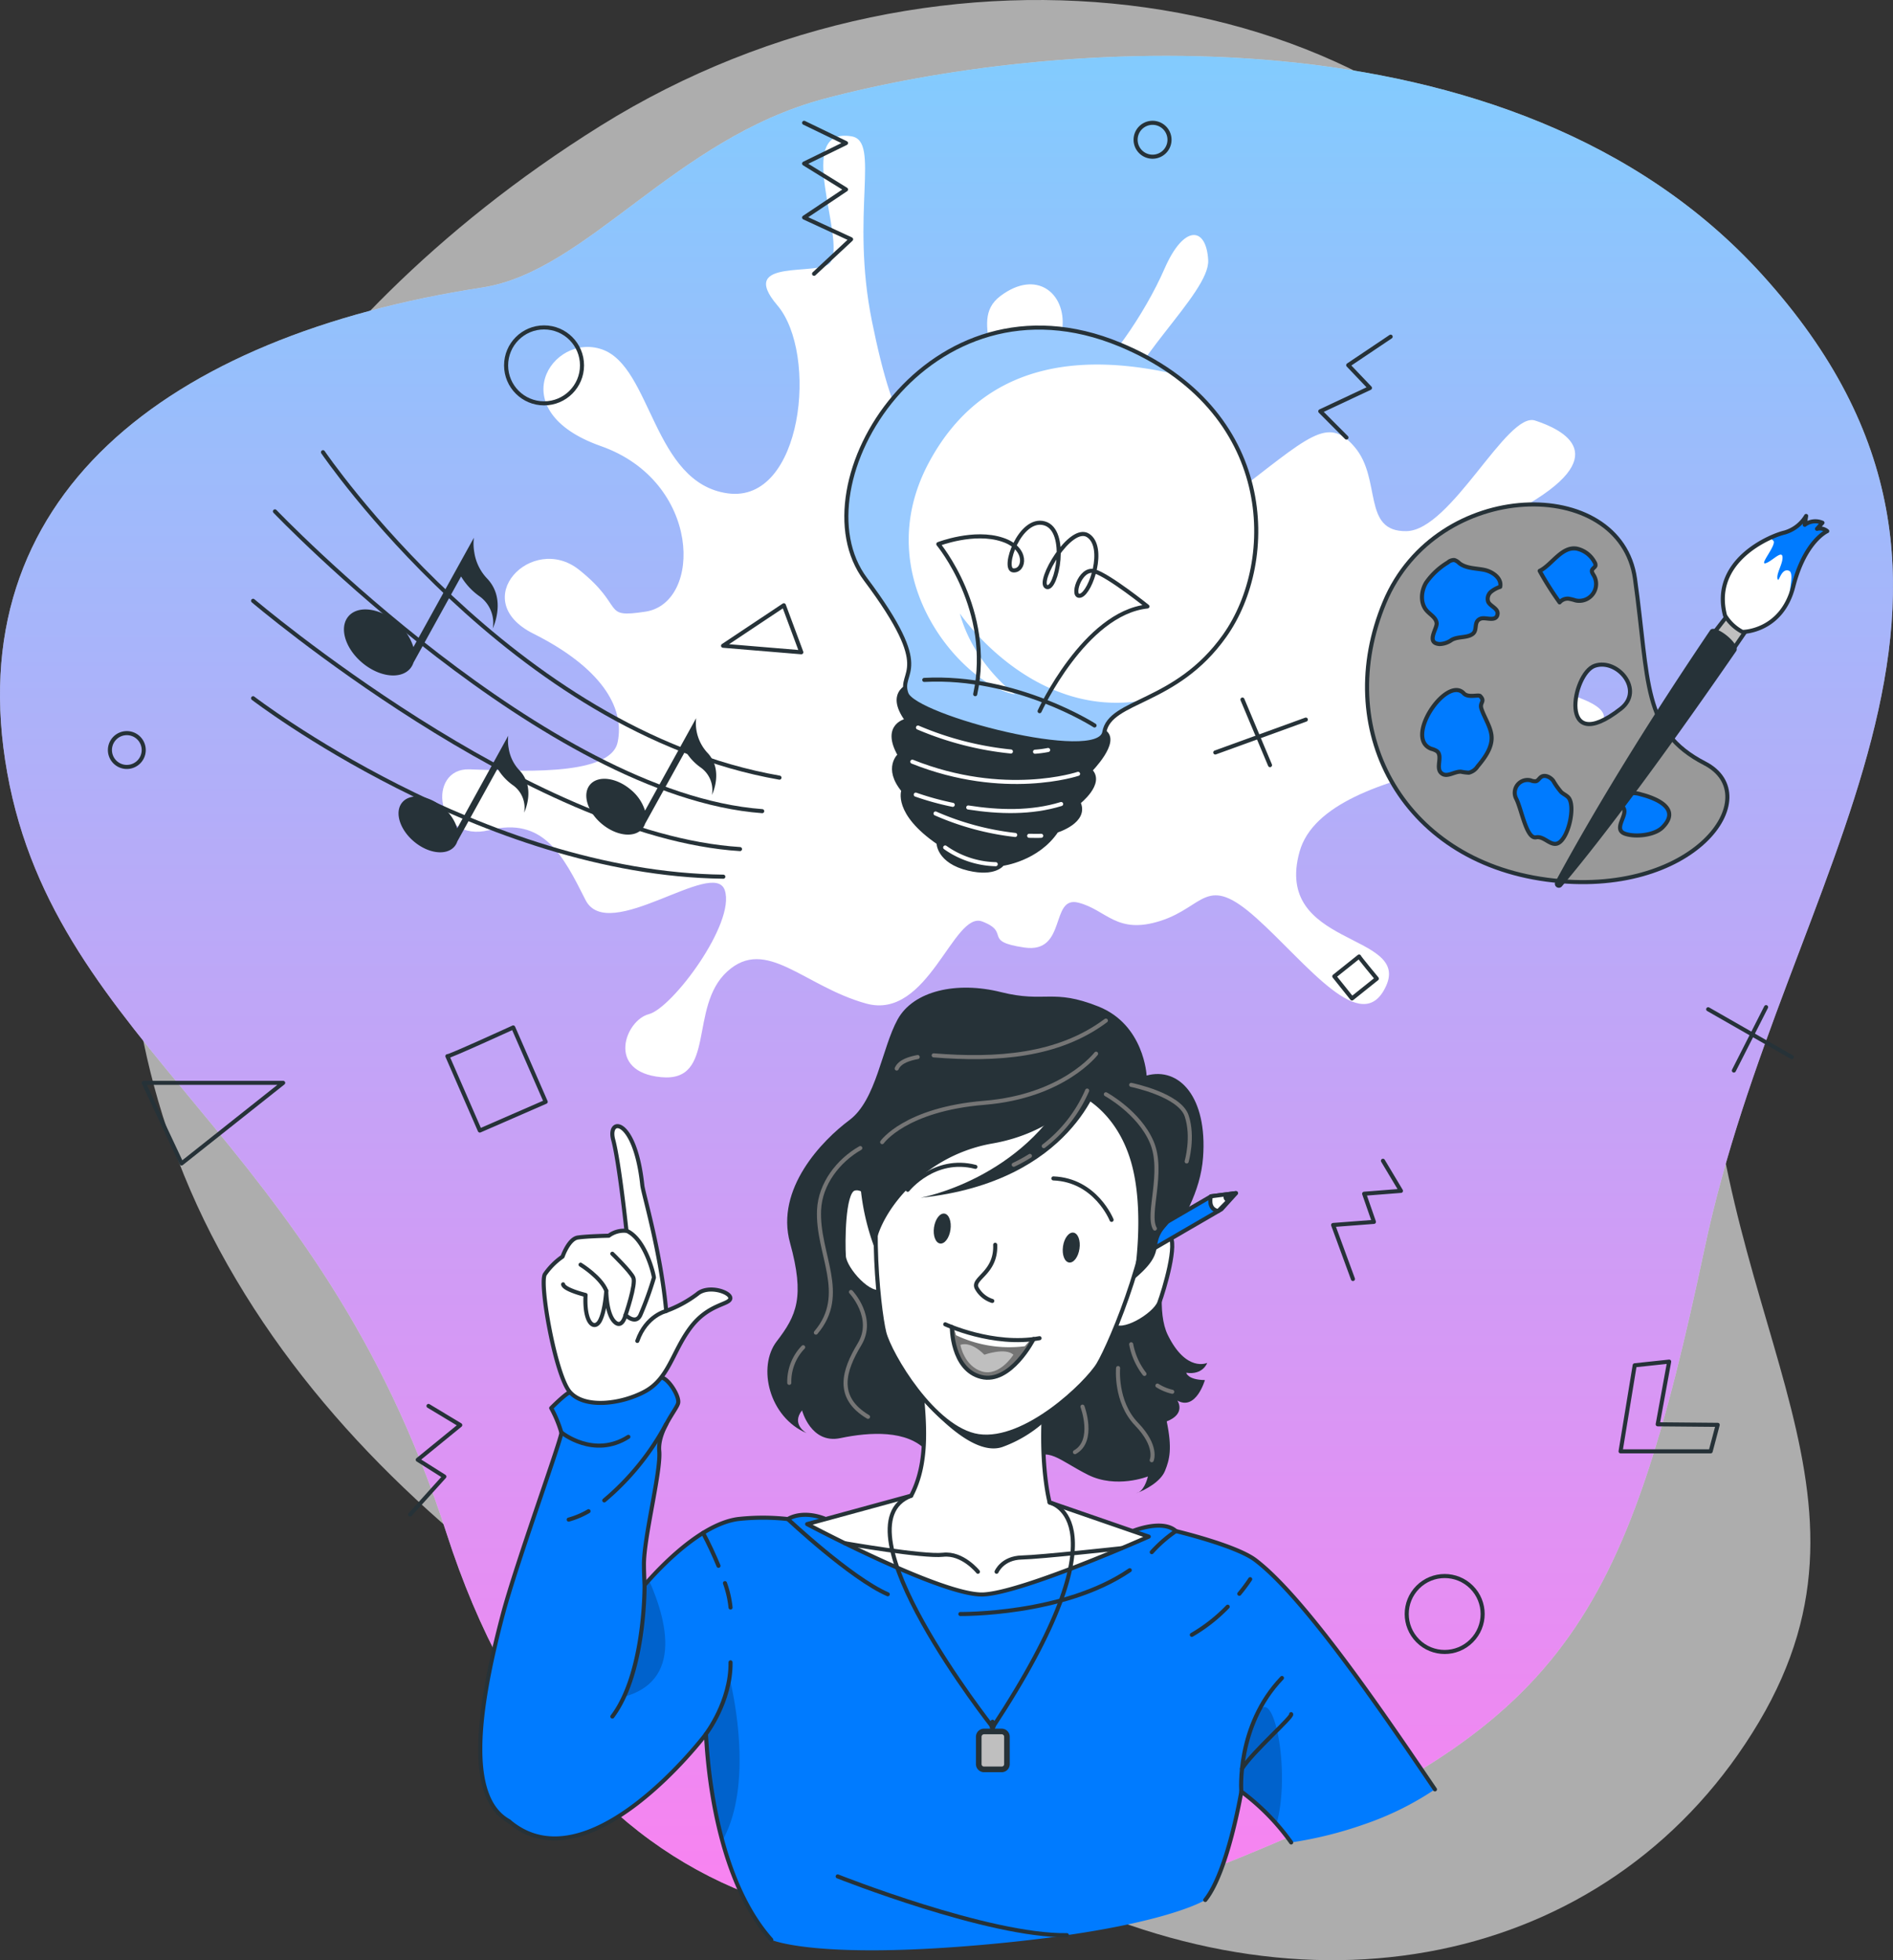
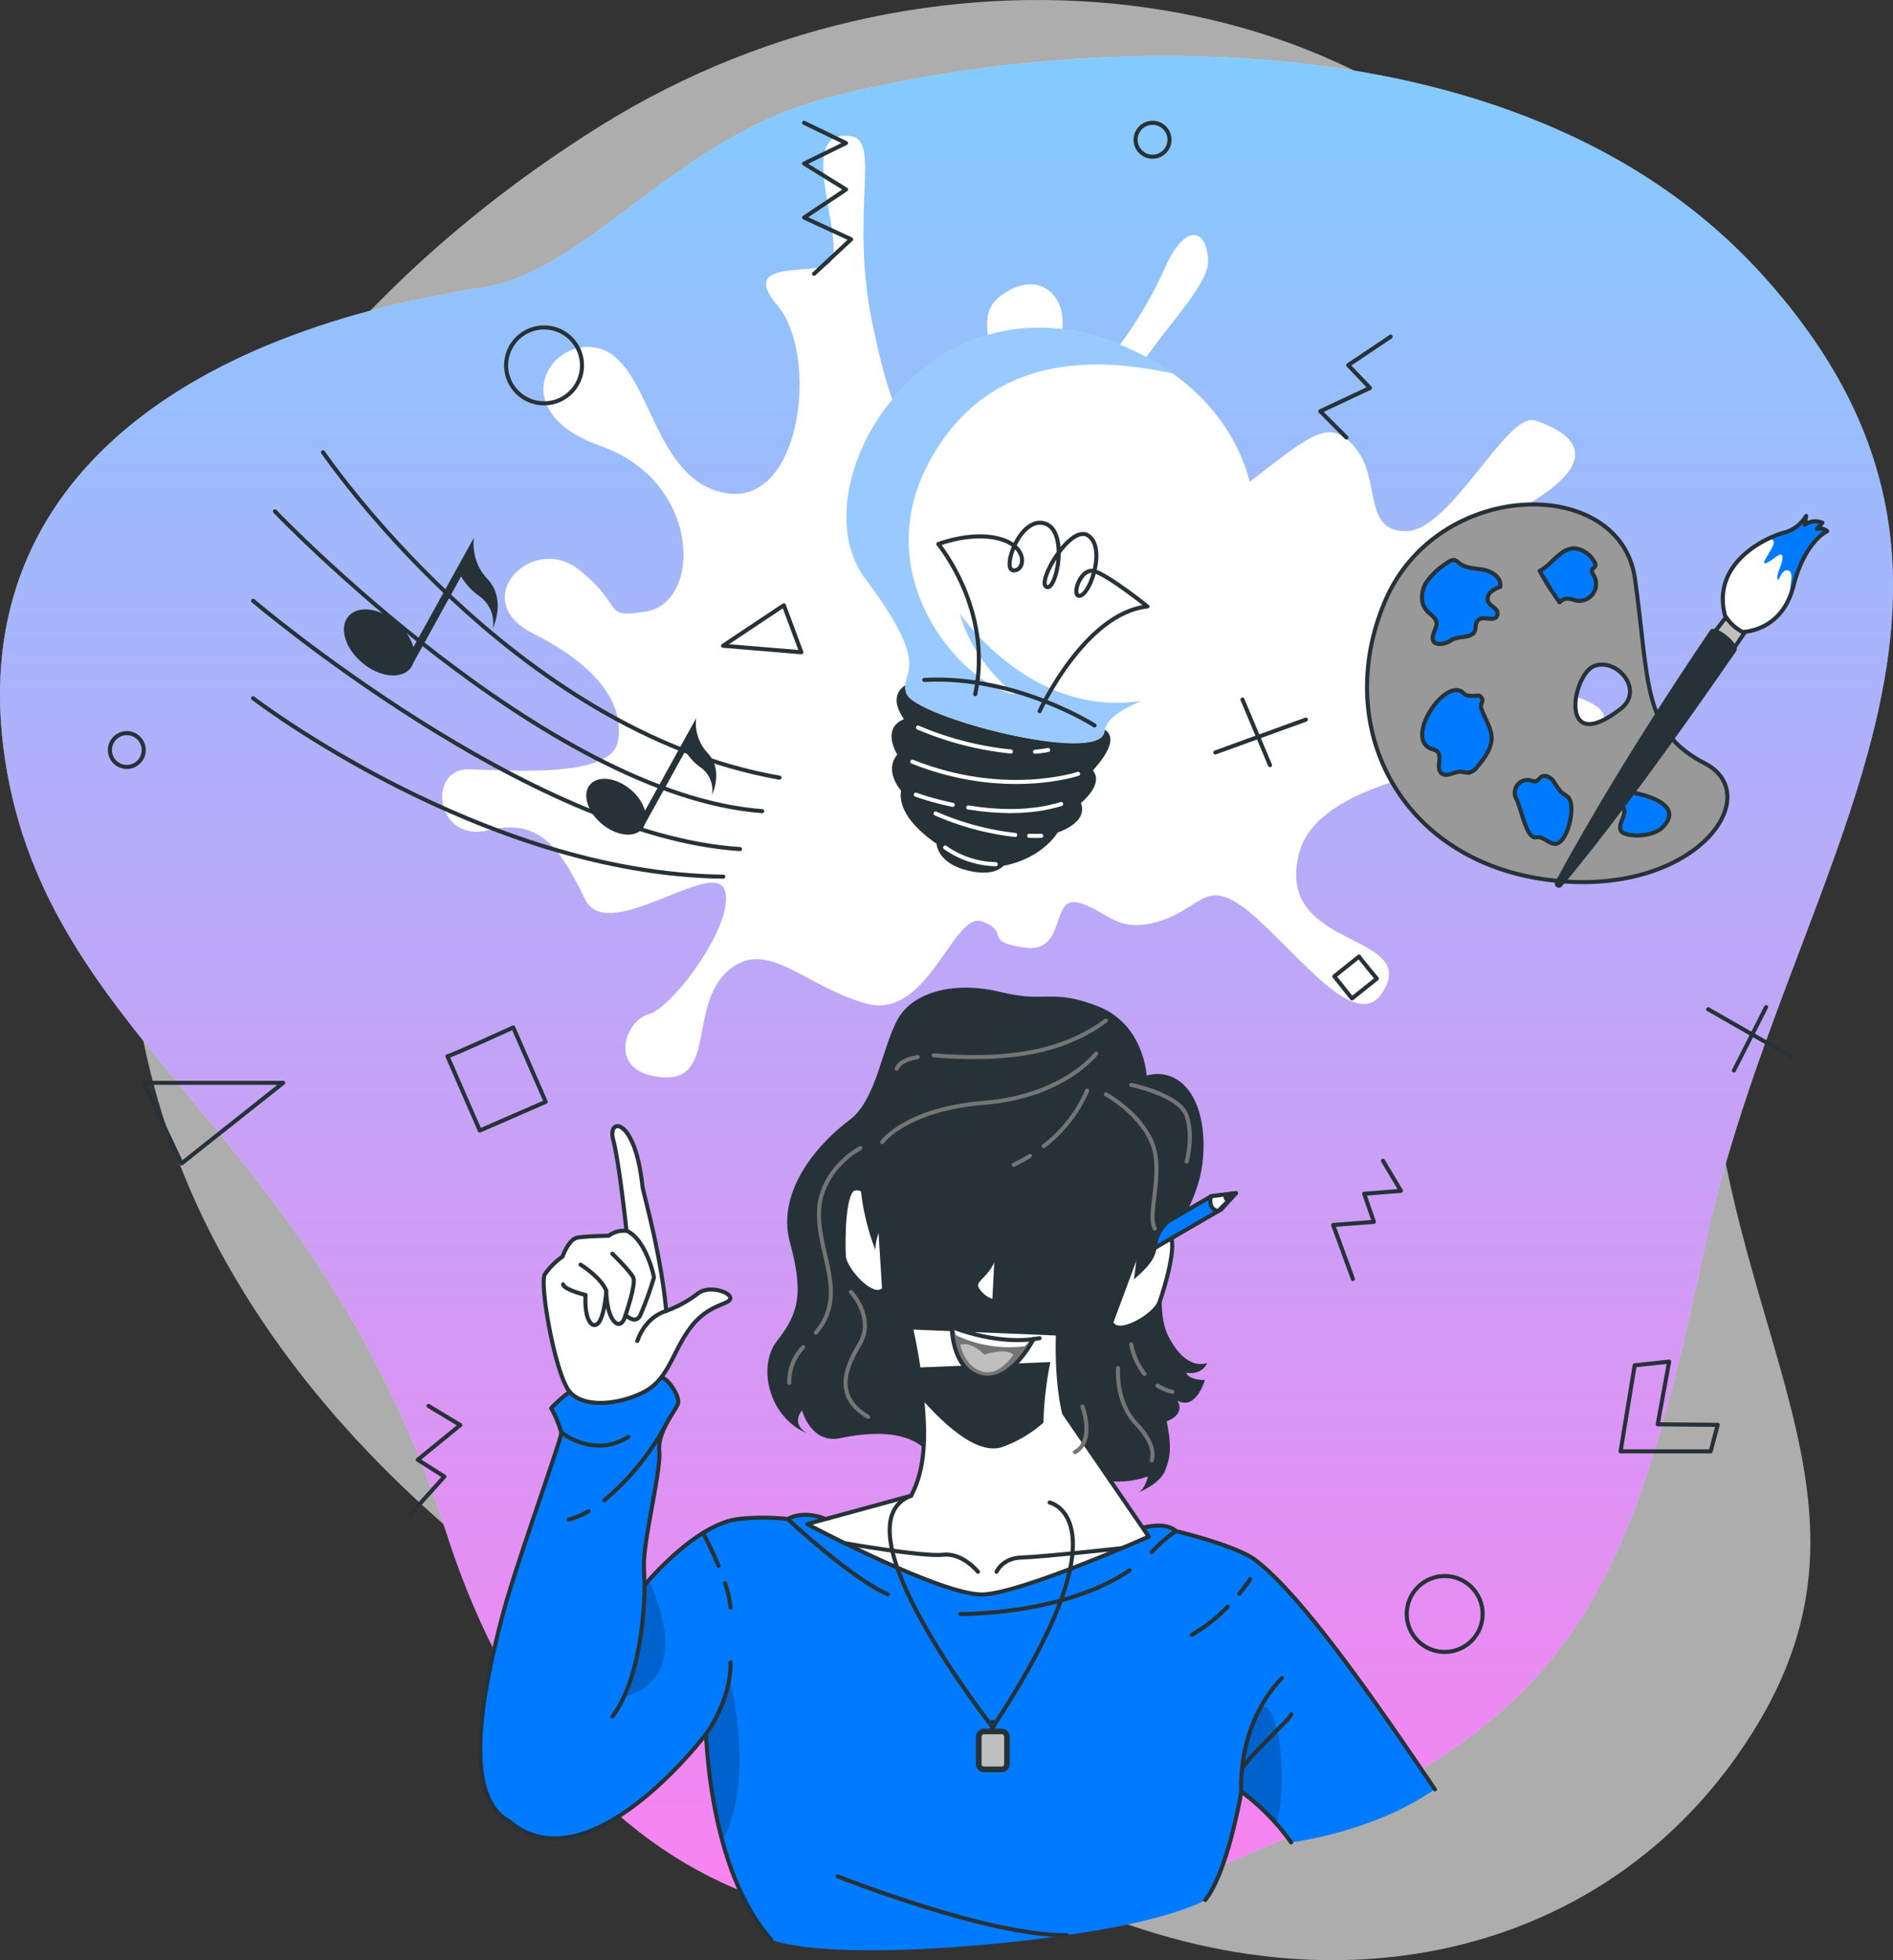
<svg xmlns="http://www.w3.org/2000/svg" width="465.234" height="481.656" viewBox="0 0 465.234 481.656">
  <rect x="0" y="0" width="465.234" height="481.656" fill="#333333" stroke="none" />
  <defs>
    <linearGradient id="linear-gradient" x1="0.5" x2="0.5" y2="1" gradientUnits="objectBoundingBox">
      <stop offset="0" stop-color="#009dff" />
      <stop offset="1" stop-color="#ff00e2" />
    </linearGradient>
    <clipPath id="clip-path">
      <path id="Tracciato_8749" data-name="Tracciato 8749" d="M419.614,170.195a10.939,10.939,0,0,0,4.295,4.023s9.633,0,12.482-11.188,8.34-13.58,8.34-13.58a2.794,2.794,0,0,0-2.512-.565l1.337-1.49a4.349,4.349,0,0,0-4.349.5l.337-2.175a9.155,9.155,0,0,1-5.23,4.056C430.856,150.548,416.069,156.669,419.614,170.195Z" transform="translate(-419.069 -145.72)" fill="#fff" stroke="#263238" stroke-linecap="round" stroke-linejoin="round" stroke-width="1" />
    </clipPath>
    <clipPath id="clip-path-2">
      <path id="Tracciato_8754" data-name="Tracciato 8754" d="M288.231,107.336c38.36,15.94,38.849,53.049,25.682,71.566-11.96,16.864-28.139,15.592-29.553,23.659s-46.536-3.686-48.635-9.459,7.263-4.991-10.068-28.128S241.129,87.765,288.231,107.336Z" transform="translate(-220.959 -103.147)" fill="#fff" stroke="#263238" stroke-linecap="round" stroke-linejoin="round" stroke-width="1" />
    </clipPath>
  </defs>
  <g id="Creative_thinking-bro" data-name="Creative thinking-bro" transform="translate(-29.654 -29.116)">
    <g id="freepik--background-simple--inject-3" transform="translate(29.654 29.116)">
      <path id="Tracciato_8717" data-name="Tracciato 8717" d="M68.77,179.134S38.456,257.419,81.056,336.248,211.4,456.72,281.629,492.329s143.153,18.267,177.8-40.056S446.56,352.318,446.5,269.151s12.45-105.185-32.619-175.446S258.328,7.886,174.781,60,68.77,179.134,68.77,179.134Z" transform="translate(-27.152 -29.116)" fill="#e2e2e2" opacity="0.7" />
      <path id="Tracciato_8719" data-name="Tracciato 8719" d="M462.838,95.627C401.232,27.486,285.805,38,232.158,52.3c-36.9,9.873-58.181,42.4-83.982,46.362C70.434,110.62,19.3,150.274,31.433,217.9s76.426,88.9,107.957,186.851,109.425,114.057,192.092,80.884,97.585-58.92,117.156-151.134S533.447,173.672,462.838,95.627Z" transform="translate(-29.654 -28.014)" fill="#fff" />
      <path id="Tracciato_8718" data-name="Tracciato 8718" d="M462.838,95.627C401.232,27.486,285.805,38,232.158,52.3c-36.9,9.873-58.181,42.4-83.982,46.362C70.434,110.62,19.3,150.274,31.433,217.9s76.426,88.9,107.957,186.851,109.425,114.057,192.092,80.884,97.585-58.92,117.156-151.134S533.447,173.672,462.838,95.627Z" transform="translate(-29.654 -28.014)" opacity="0.5" fill="url(#linear-gradient)" />
    </g>
    <g id="freepik--Elements--inject-3" transform="translate(56.647 59.293)">
      <path id="Tracciato_8720" data-name="Tracciato 8720" d="M179.6,176.728c13.993-2.175,13.7-31.988-10.993-40.676s-11.96-28.03.283-23.757,12.45,32.825,30.89,35.37,22.322-34.337,12.189-46.21,10.547-6.97,13.048-10.536c3.99-5.763-9.275-33.423,5.2-30.977,7.165,1.207-.348,19.006,5.012,45.46s11.786,39.621,23.92,25.551-1.229-25.106,7.665-31.792,16.07-.6,15.222,7.807-1.218,16.668,4.675,13.656,15.592-17.081,20.408-28.139,10.3-10.351,10.742-2.109-21.474,26.182-22.039,38.458,7.981,34.511,27.4,19.723,23.92-20.169,30.64-12.265,1.729,20.843,12.721,20.659,24.692-29.433,31.608-27.182,19.974,8.611-3.795,21.746-31.825,12.569-30.77,26.9,56.724,16.038,51.1,25.541-67.912,8.361-74.414,31.771,27.182,19.832,21.289,32.934-19.571-5.61-31.934-16.668-12.624-2.783-23.5.707-13.254-2.707-20.234-4.469-2.718,12.558-13.221,11.036-3.262-3.675-10.373-6.4-13.254,24.388-28.541,20.158-24.584-16.581-34.152-7.861-2.577,27.237-16.222,25.954-8.807-14-3.034-15.483,21.365-22.4,18.669-30.444-28.694,13.385-34.239,2.37-10.351-20.463-23.659-17.147-15.342-15.222-4.925-14.939,34.587,2.1,36.479-6.622S168.437,190.363,152,182.132s-.3-24.877,11.253-15.679S168.535,178.4,179.6,176.728Z" transform="translate(-47.921 -56.615)" fill="#fff" />
      <path id="Tracciato_8721" data-name="Tracciato 8721" d="M71.436,293.641l-9.3-19.81H96.411Z" transform="translate(-53.811 -37.931)" fill="none" stroke="#263238" stroke-linecap="round" stroke-linejoin="round" stroke-width="1" />
      <path id="Tracciato_8722" data-name="Tracciato 8722" d="M208.029,165.9l4.295,11.547-19.234-1.6Z" transform="translate(-42.38 -47.352)" fill="none" stroke="#263238" stroke-linecap="round" stroke-linejoin="round" stroke-width="1" />
      <path id="Tracciato_8723" data-name="Tracciato 8723" d="M211.41,56.87l10.3,4.98-10.3,5.034,10.3,6.372-10.3,6.893,11.547,5.339-9.1,8.481" transform="translate(-40.781 -56.87)" fill="none" stroke="#263238" stroke-linecap="round" stroke-linejoin="round" stroke-width="1" />
      <path id="Tracciato_8724" data-name="Tracciato 8724" d="M399.428,337.733,395.96,358.88H418.1l1.729-6.513-14.744-.13L407.9,336.83Z" transform="translate(-24.671 -32.432)" fill="none" stroke="#263238" stroke-linecap="round" stroke-linejoin="round" stroke-width="1" />
      <circle id="Ellisse_525" data-name="Ellisse 525" cx="9.329" cy="9.329" r="9.329" transform="translate(314.867 366.414) rotate(-45)" fill="none" stroke="#263238" stroke-linecap="round" stroke-linejoin="round" stroke-width="1" />
      <circle id="Ellisse_526" data-name="Ellisse 526" cx="9.329" cy="9.329" r="9.329" transform="translate(97.389 50.276)" fill="none" stroke="#263238" stroke-linecap="round" stroke-linejoin="round" stroke-width="1" />
      <line id="Linea_142" data-name="Linea 142" x2="20.55" y2="11.754" transform="translate(392.817 217.817)" fill="none" stroke="#263238" stroke-linecap="round" stroke-linejoin="round" stroke-width="1" />
      <line id="Linea_143" data-name="Linea 143" x1="7.915" y2="15.581" transform="translate(399.134 217.295)" fill="none" stroke="#263238" stroke-linecap="round" stroke-linejoin="round" stroke-width="1" />
      <line id="Linea_144" data-name="Linea 144" x1="22.257" y2="8.079" transform="translate(271.682 146.643)" fill="none" stroke="#263238" stroke-linecap="round" stroke-linejoin="round" stroke-width="1" />
      <line id="Linea_145" data-name="Linea 145" x1="6.774" y1="16.114" transform="translate(278.358 141.718)" fill="none" stroke="#263238" stroke-linecap="round" stroke-linejoin="round" stroke-width="1" />
      <path id="Tracciato_8725" data-name="Tracciato 8725" d="M130.78,268.367c-.152.413,16.179-7.057,16.179-7.057l7.981,18.277-16.19,7.057Z" transform="translate(-47.82 -39.024)" fill="none" stroke="#263238" stroke-linecap="round" stroke-linejoin="round" stroke-width="1" />
      <path id="Tracciato_8726" data-name="Tracciato 8726" d="M337.35,245.28c-.174,0,4.349,5.436,4.349,5.436l-6.1,4.871-4.349-5.436Z" transform="translate(-30.32 -40.423)" fill="none" stroke="#263238" stroke-linecap="round" stroke-linejoin="round" stroke-width="1" />
      <path id="Tracciato_8727" data-name="Tracciato 8727" d="M62.809,198.964a4.153,4.153,0,1,1-1.216-2.948,4.164,4.164,0,0,1,1.216,2.948Z" transform="translate(-54.48 -44.83)" fill="none" stroke="#263238" stroke-linecap="round" stroke-linejoin="round" stroke-width="1" />
      <path id="Tracciato_8728" data-name="Tracciato 8728" d="M294.669,61.023A4.164,4.164,0,1,1,290.5,56.87,4.164,4.164,0,0,1,294.669,61.023Z" transform="translate(-34.24 -56.87)" fill="none" stroke="#263238" stroke-linecap="round" stroke-linejoin="round" stroke-width="1" />
      <path id="Tracciato_8729" data-name="Tracciato 8729" d="M343.233,291.44l4.425,7.394-9.046.707,2.4,6.915-10.025.761,4.871,13.276" transform="translate(-30.343 -36.394)" fill="none" stroke="#263238" stroke-linecap="round" stroke-linejoin="round" stroke-width="1" />
      <path id="Tracciato_8730" data-name="Tracciato 8730" d="M126.872,346.85l7.807,4.7-10.449,8.524,6.546,4.132-8.416,9.329" transform="translate(-48.555 -31.557)" fill="none" stroke="#263238" stroke-linecap="round" stroke-linejoin="round" stroke-width="1" />
      <path id="Tracciato_8731" data-name="Tracciato 8731" d="M334.517,129.99l-6.437-6.459,12.21-5.73-5.339-5.6,10.427-7" transform="translate(-30.597 -52.651)" fill="none" stroke="#263238" stroke-linecap="round" stroke-linejoin="round" stroke-width="1" />
    </g>
    <g id="freepik--Music--inject-3" transform="translate(91.854 140.231)">
      <path id="Tracciato_8732" data-name="Tracciato 8732" d="M102.66,131.31s46.558,68.5,112.187,79.97" transform="translate(-85.481 -131.31)" fill="none" stroke="#263238" stroke-linecap="round" stroke-linejoin="round" stroke-width="1" />
      <path id="Tracciato_8733" data-name="Tracciato 8733" d="M91.8,144.68s66.684,69.728,119.754,73.664" transform="translate(-86.429 -130.143)" fill="none" stroke="#263238" stroke-linecap="round" stroke-linejoin="round" stroke-width="1" />
      <path id="Tracciato_8734" data-name="Tracciato 8734" d="M86.86,164.89S154.8,222.636,206.527,225.9" transform="translate(-86.86 -128.379)" fill="none" stroke="#263238" stroke-linecap="round" stroke-linejoin="round" stroke-width="1" />
      <path id="Tracciato_8735" data-name="Tracciato 8735" d="M86.86,186.91s56.17,43.133,115.568,43.851" transform="translate(-86.86 -126.457)" fill="none" stroke="#263238" stroke-linecap="round" stroke-linejoin="round" stroke-width="1" />
      <path id="Tracciato_8736" data-name="Tracciato 8736" d="M142.584,160.665a11.884,11.884,0,0,1-3.142-6.382,12.145,12.145,0,0,1-.109-3.642h0L124.47,177.507a12.873,12.873,0,0,0-4.186-6.121c-4.2-3.534-9.481-4.175-11.8-1.413s-.794,7.85,3.4,11.384,9.481,4.164,11.808,1.413a4.469,4.469,0,0,0,.794-1.446l11.7-21.17a16.016,16.016,0,0,0,4.523,4.871,8.024,8.024,0,0,1,3.262,7.926C144.1,172.592,147.369,165.677,142.584,160.665Z" transform="translate(-85.067 -129.623)" fill="#263238" />
-       <path id="Tracciato_8737" data-name="Tracciato 8737" d="M149.456,203.894a10.09,10.09,0,0,1-2.653-5.436,10.253,10.253,0,0,1-.1-3.077h0l-12.547,22.757a10.873,10.873,0,0,0-3.534-5.175c-3.545-2.99-8.013-3.523-9.97-1.2s-.674,6.633,2.881,9.623,8.013,3.523,9.97,1.2a3.719,3.719,0,0,0,.674-1.218l9.894-17.9a13.471,13.471,0,0,0,3.827,4.11,6.774,6.774,0,0,1,2.707,6.709C150.739,213.984,153.5,208.134,149.456,203.894Z" transform="translate(-83.99 -125.717)" fill="#263238" />
      <path id="Tracciato_8738" data-name="Tracciato 8738" d="M191.918,199.891a10.71,10.71,0,0,1-2.74-8.481h0l-12.569,22.735a10.873,10.873,0,0,0-3.545-5.186c-3.545-2.99-8.013-3.523-9.97-1.2s-.674,6.643,2.881,9.623,8.013,3.534,9.97,1.2a3.719,3.719,0,0,0,.674-1.218l9.905-17.9a13.287,13.287,0,0,0,3.816,4.11,6.8,6.8,0,0,1,2.718,6.709C193.2,209.981,195.962,204.12,191.918,199.891Z" transform="translate(-80.285 -126.064)" fill="#263238" />
    </g>
    <g id="freepik--paint-tools--inject-3" transform="translate(365.627 153.063)">
      <path id="Tracciato_8739" data-name="Tracciato 8739" d="M342.966,167.15c-12.863,30.727,3.806,63.378,39.893,68.173s54.289-20.572,38.805-28.585-13.591-19.8-17.157-45.351S355.807,136.466,342.966,167.15Zm58.04,26.171c-15.559,12.112-11.96-8.7-6.372-10.568S406.856,188.8,401.006,193.321Z" transform="translate(-338.654 -143.112)" fill="#999" stroke="#263238" stroke-linecap="round" stroke-linejoin="round" stroke-width="1" />
      <path id="Tracciato_8740" data-name="Tracciato 8740" d="M386.923,153.137c-3.784-.783-6.263,4-9.253,5.436a76.864,76.864,0,0,0,4.9,7.742,2.621,2.621,0,0,1,2.175-.913,12.251,12.251,0,0,1,1.761.435,4.143,4.143,0,0,0,4.447-6.176c-.239-.391-.544-.826-.413-1.261s.707-.674.837-1.087a1.25,1.25,0,0,0-.228-.9,6.524,6.524,0,0,0-4.23-3.273Z" transform="translate(-335.248 -142.245)" fill="#007bff" stroke="#263238" stroke-linecap="round" stroke-linejoin="round" stroke-width="1" />
      <path id="Tracciato_8741" data-name="Tracciato 8741" d="M366.346,158.094c-2.088-.424-4.425-.326-6.1-1.642a2.978,2.978,0,0,0-1.218-.772,2.24,2.24,0,0,0-1.587.587,17.516,17.516,0,0,0-5.36,4.98c-1.261,2.109-1.479,5.034.152,6.872.9,1.011,2.349,1.761,2.446,3.11s-2.675,4.817.685,5.1a5.306,5.306,0,0,0,3-1.022c1.631-.935,3.9-.413,5.252-1.544,1.153-.989.054-3.034,1.914-3.686,1.2-.424,3.784.913,4.11-1.087.217-1.435-1.816-1.946-2.305-3.066a2.261,2.261,0,0,1,.652-2.4,6.783,6.783,0,0,1,2.305-1.25C370.739,160.127,368.39,158.507,366.346,158.094Z" transform="translate(-337.57 -142.015)" fill="#007bff" stroke="#263238" stroke-linecap="round" stroke-linejoin="round" stroke-width="1" />
      <path id="Tracciato_8742" data-name="Tracciato 8742" d="M365.342,186.517c-.468-.37-2.936.511-4-.641-4.2-4.523-14.885,11.145-7.926,13.646a4.284,4.284,0,0,1,1.348.576c1.446,1.207-.359,3.99.989,5.306s3.186-.359,4.893-.283a11.964,11.964,0,0,0,1.946.25,3.555,3.555,0,0,0,2.12-1.522c1.74-2.077,3.751-4.719,3.436-7.611-.228-2.175-1.772-4.491-2.457-6.524C365.124,188.039,366.734,187.941,365.342,186.517Z" transform="translate(-337.565 -139.45)" fill="#007bff" stroke="#263238" stroke-linecap="round" stroke-linejoin="round" stroke-width="1" />
      <path id="Tracciato_8743" data-name="Tracciato 8743" d="M383.478,208.46a18.121,18.121,0,0,1-2-2.827c-.707-.9-2.066-1.566-3-.881-.435.315-.707.881-1.229,1.022a2.479,2.479,0,0,1-1.24-.2,3.142,3.142,0,0,0-3.61,4.491c1.327,2.566,2.5,9.97,4.882,9.492,1.838-.381,3.4,1.99,5.089,1.555,2.794-.707,4.751-9.372,2.816-11.384C384.7,209.221,384.011,208.928,383.478,208.46Z" transform="translate(-335.739 -137.756)" fill="#007bff" stroke="#263238" stroke-linecap="round" stroke-linejoin="round" stroke-width="1" />
      <path id="Tracciato_8744" data-name="Tracciato 8744" d="M404.473,209.883a19.3,19.3,0,0,0-3.4-1.185,6.4,6.4,0,0,0-3.262-.239,2.175,2.175,0,0,0-1.664,2.523c.152.478.522.87.685,1.337.631,1.794-2.7,4.991.25,6.024,2.5.87,7.144.4,9.133-1.511C409.616,213.482,407.365,211.231,404.473,209.883Z" transform="translate(-333.661 -137.418)" fill="#007bff" stroke="#263238" stroke-linecap="round" stroke-linejoin="round" stroke-width="1" />
      <path id="Tracciato_8745" data-name="Tracciato 8745" d="M416.56,173.174l3.7-4.784,4.98,3.164-3.653,5.317Z" transform="translate(-331.853 -140.906)" fill="#bfbfbf" stroke="#263238" stroke-linecap="round" stroke-linejoin="round" stroke-width="1" />
      <path id="Tracciato_8746" data-name="Tracciato 8746" d="M419.285,171.556c-20.387,30.129-32.51,51.581-38.055,61.845a.979.979,0,0,0,1.62,1.087c6.524-7.72,19.843-24.5,42.8-57.757C426.875,175.046,420.449,169.893,419.285,171.556Z" transform="translate(-334.948 -140.658)" fill="#263238" />
      <path id="Tracciato_8747" data-name="Tracciato 8747" d="M419.614,170.195a10.939,10.939,0,0,0,4.295,4.023s9.633,0,12.482-11.188,8.34-13.58,8.34-13.58a2.794,2.794,0,0,0-2.512-.565l1.337-1.49a4.349,4.349,0,0,0-4.349.5l.337-2.175a9.155,9.155,0,0,1-5.23,4.056C430.856,150.548,416.069,156.669,419.614,170.195Z" transform="translate(-331.634 -142.885)" fill="#fff" />
      <g id="Raggruppa_1714" data-name="Raggruppa 1714" transform="translate(87.435 2.835)" clip-path="url(#clip-path)">
        <path id="Tracciato_8748" data-name="Tracciato 8748" d="M435.576,163.03a19.116,19.116,0,0,1-1.087,3.131c.207-2.718,1.294-6.524,0-6.991-2.011-.739-2.479,3.327-2.794,1.968s1.435-3.838,1.218-5.436-2.664,1.25-4.175,1.642,2.555-4.262,2.011-5.436a1.99,1.99,0,0,0-1.087-.718,19.666,19.666,0,0,1,3.784-1.424,9.155,9.155,0,0,0,5.23-4.045l-.337,2.175a4.349,4.349,0,0,1,4.349-.5l-1.337,1.5a2.707,2.707,0,0,1,2.5.555S438.425,151.841,435.576,163.03Z" transform="translate(-418.255 -145.72)" fill="#007bff" />
      </g>
      <path id="Tracciato_8750" data-name="Tracciato 8750" d="M419.614,170.195a10.939,10.939,0,0,0,4.295,4.023s9.633,0,12.482-11.188,8.34-13.58,8.34-13.58a2.794,2.794,0,0,0-2.512-.565l1.337-1.49a4.349,4.349,0,0,0-4.349.5l.337-2.175a9.155,9.155,0,0,1-5.23,4.056C430.856,150.548,416.069,156.669,419.614,170.195Z" transform="translate(-331.634 -142.885)" fill="none" stroke="#263238" stroke-linecap="round" stroke-linejoin="round" stroke-width="1" />
    </g>
    <g id="freepik--light-bulb--inject-3" transform="translate(237.659 109.609)">
      <path id="Tracciato_8751" data-name="Tracciato 8751" d="M236.283,183.77s-6.709,1.555-1.283,8.872c0,0-6.132,1.011-1.848,8.492,0,0-3.708,3.142.9,8.7,0,0-2.175,5.436,8.622,12.841,0,0-.076,4.621,7.4,6.393,6.524,1.544,8.3-1.185,8.3-1.185s8.59-1.087,13.308-8.144c0,0,7.611-2.316,5.382-6.948,0,0,6.132-4.784,2.87-7.883,0,0,7.046-7.1,3.49-9.459C277.187,191.327,236.283,183.77,236.283,183.77Z" transform="translate(-220.027 -96.109)" fill="#263238" stroke="#263238" stroke-linecap="round" stroke-linejoin="round" stroke-width="1" />
      <path id="Tracciato_8752" data-name="Tracciato 8752" d="M288.231,107.336c38.36,15.94,38.849,53.049,25.682,71.566-11.96,16.864-28.139,15.592-29.553,23.659s-46.536-3.686-48.635-9.459,7.263-4.991-10.068-28.128S241.129,87.765,288.231,107.336Z" transform="translate(-220.959 -103.147)" fill="#fff" />
      <g id="Raggruppa_1715" data-name="Raggruppa 1715" clip-path="url(#clip-path-2)">
        <path id="Tracciato_8753" data-name="Tracciato 8753" d="M284.371,202.521c-1.413,8.068-46.547-3.7-48.645-9.459s7.263-5-10.068-28.128,15.472-77.2,62.574-57.627a65.293,65.293,0,0,1,13.048,7.154c-19.267-4.24-45.449-4.98-59.888,21.572-15.711,28.911,8.7,55.2,21.028,57.246,0,0-10.177-7.415-13.569-19.887,0,0,17.4,25.769,44.579,21.463C288.568,197.171,285,198.911,284.371,202.521Z" transform="translate(-220.959 -103.149)" fill="#007bff" opacity="0.4" />
      </g>
-       <path id="Tracciato_8755" data-name="Tracciato 8755" d="M288.231,107.336c38.36,15.94,38.849,53.049,25.682,71.566-11.96,16.864-28.139,15.592-29.553,23.659s-46.536-3.686-48.635-9.459,7.263-4.991-10.068-28.128S241.129,87.765,288.231,107.336Z" transform="translate(-220.959 -103.147)" fill="none" stroke="#263238" stroke-linecap="round" stroke-linejoin="round" stroke-width="1" />
      <path id="Tracciato_8756" data-name="Tracciato 8756" d="M276.6,204.24s-18.06,6.078-40.73-2.99" transform="translate(-219.657 -94.583)" fill="none" stroke="#fff" stroke-linecap="round" stroke-linejoin="round" stroke-width="1" />
      <path id="Tracciato_8757" data-name="Tracciato 8757" d="M263.61,199.034a26.412,26.412,0,0,0,3.208-.424" transform="translate(-217.236 -94.814)" fill="none" stroke="#fff" stroke-linecap="round" stroke-linejoin="round" stroke-width="1" />
      <path id="Tracciato_8758" data-name="Tracciato 8758" d="M237.15,193.54a78.1,78.1,0,0,0,22.833,5.882" transform="translate(-219.546 -95.256)" fill="none" stroke="#fff" stroke-linecap="round" stroke-linejoin="round" stroke-width="1" />
      <path id="Tracciato_8759" data-name="Tracciato 8759" d="M248.51,211.668c7.524,1.185,15.5,1.413,22.833-.848" transform="translate(-218.554 -93.748)" fill="none" stroke="#fff" stroke-linecap="round" stroke-linejoin="round" stroke-width="1" />
      <path id="Tracciato_8760" data-name="Tracciato 8760" d="M236.65,208.7a69.591,69.591,0,0,0,9.079,2.5" transform="translate(-219.589 -93.933)" fill="none" stroke="#fff" stroke-linecap="round" stroke-linejoin="round" stroke-width="1" />
      <path id="Tracciato_8761" data-name="Tracciato 8761" d="M260.691,218.233a67.348,67.348,0,0,1-19.571-5.273" transform="translate(-219.199 -93.561)" fill="none" stroke="#fff" stroke-linecap="round" stroke-linejoin="round" stroke-width="1" />
      <path id="Tracciato_8762" data-name="Tracciato 8762" d="M265.237,218c-.979.054-1.968,0-2.957,0" transform="translate(-217.352 -93.121)" fill="none" stroke="#fff" stroke-linecap="round" stroke-linejoin="round" stroke-width="1" />
      <path id="Tracciato_8763" data-name="Tracciato 8763" d="M243.3,220.64a22.355,22.355,0,0,0,12.417,4.11" transform="translate(-219.009 -92.891)" fill="none" stroke="#fff" stroke-linecap="round" stroke-linejoin="round" stroke-width="1" />
      <path id="Tracciato_8764" data-name="Tracciato 8764" d="M280.42,193.976s-19.289-12.4-41.85-11.2" transform="translate(-219.422 -96.203)" fill="none" stroke="#263238" stroke-linecap="round" stroke-linejoin="round" stroke-width="1" />
      <path id="Tracciato_8765" data-name="Tracciato 8765" d="M266.639,193.558s11.058-24.105,26.5-25.736c0,0-9.351-7.513-12.993-8.644s-5.958,6.817-3.414,5.969,6.176-11.873,1.838-14.755-12.71,11.449-10.242,12.623,5.545-13.906-.5-15.614-10.525,11.3-7.687,11.558,3.816-5.436-2.642-7.546c-6.991-2.338-15.755,1.087-15.755,1.087s13.537,16.222,9.068,36.881" transform="translate(-219.145 -99.297)" fill="none" stroke="#263238" stroke-linecap="round" stroke-linejoin="round" stroke-width="1" />
    </g>
    <g id="freepik--Character--inject-3" transform="translate(147.693 271.805)">
      <path id="Tracciato_8766" data-name="Tracciato 8766" d="M315.946,466.1c5.556-6.883,8.872-26.639,8.872-26.639a55.813,55.813,0,0,1,12.243,12.5,97.142,97.142,0,0,0,18.169-4.534,73.825,73.825,0,0,0,17.168-8.513c-11.819-17.4-31.825-47.036-44.144-56.354-4.762-3.6-19.517-7.111-19.517-7.111-3.338-3.023-10.623,0-10.623,0-39.414,10.025-75.458-2.957-75.458-2.957s-5.11-2.359-9.3,0a55.809,55.809,0,0,0-12.265,0c-9.025,1.239-18.886,11.547-22.953,16.233l-34.63,40.11s-1.163,15.787,1.283,17.875c19.571,16.777,48.428-21.344,48.428-21.344.185.076.631,33.2,16.081,50.516,0,0,10.949,5,53.527,1.087C305.084,473.091,315.946,466.1,315.946,466.1Z" transform="translate(-137.778 -241.922)" fill="#007bff" />
      <path id="Tracciato_8767" data-name="Tracciato 8767" d="M167.154,415.7c-6.524.576-9.949-.989-11.253-3.773h0c9.438-10.873,20.452-23.681,21.137-24.475l1.087-1.24C183.017,397.159,187.084,413.958,167.154,415.7Z" transform="translate(-136.673 -240.633)" opacity="0.2" />
      <path id="Tracciato_8768" data-name="Tracciato 8768" d="M193.244,448.226a132.91,132.91,0,0,1-4.034-26.2s4.741-6.208,6.056-12.732C195.266,409.334,201.42,433.874,193.244,448.226Z" transform="translate(-133.765 -238.619)" opacity="0.2" />
      <path id="Tracciato_8769" data-name="Tracciato 8769" d="M318.884,443.638a51.906,51.906,0,0,0-8.644-7.97s.467-15.581,4.817-20.3C318.558,411.574,322.287,431.319,318.884,443.638Z" transform="translate(-123.2 -238.13)" opacity="0.2" />
      <path id="Tracciato_8770" data-name="Tracciato 8770" d="M302.08,460.639c5.556-6.883,8.872-26.639,8.872-26.639A55.811,55.811,0,0,1,323.2,446.5" transform="translate(-123.912 -236.462)" fill="none" stroke="#263238" stroke-linecap="round" stroke-linejoin="round" stroke-width="1" />
      <path id="Tracciato_8771" data-name="Tracciato 8771" d="M372.4,438.917c-11.819-17.4-31.825-47.036-44.144-56.354-4.762-3.6-19.517-7.111-19.517-7.111-3.338-3.023-10.623,0-10.623,0-39.414,10.025-75.458-2.957-75.458-2.957s-5.11-2.359-9.3,0a55.809,55.809,0,0,0-12.265,0c-9.025,1.239-18.886,11.547-22.953,16.233l-34.63,40.11s-1.163,15.787,1.283,17.875c19.571,16.777,48.428-21.344,48.428-21.344.185.076.631,33.2,16.081,50.516" transform="translate(-137.778 -241.922)" fill="none" stroke="#263238" stroke-linecap="round" stroke-linejoin="round" stroke-width="1" />
      <path id="Tracciato_8772" data-name="Tracciato 8772" d="M287.042,366.33l-.522.217a1.829,1.829,0,0,0,.522-.217Z" transform="translate(-125.27 -242.369)" fill="#263238" />
      <path id="Tracciato_8773" data-name="Tracciato 8773" d="M306.055,346.947c4.132.609,5.143-2.425,5.143-2.425s-5.143,2.425-9.7-6.9c-2.588-5.317-1.3-15.081.272-22.5,3.186-5.252,7.807-12.515,8.416-21.126,1.087-14.787-5.861-22.279-13.874-20.082,0,0-.587-12.493-11.862-16.973s-13.048-.8-23.92-3.523-21.507-.348-25.4,6.687-5.219,19.81-11.862,24.758S205,301.716,208.677,315.035s1.587,17.875-3.262,24.171-1.892,18.691,7.361,22.583c0,0-3.925-2.1-1.153-5.61,0,0,2.175,8.35,9.427,6.828s16.462-2.033,21.159,3.11,21.865,6.524,25.736,2.61,6.872-.283,13.885,3.262,14.8.435,14.8.435-.652,3.034-2.327,3.936c1.424-.6,5.371-2.479,6.524-5.306s1.8-5.556.424-12.156c4.86-1.9,2.62-5.121,2.62-5.121,4.588,2.577,6.763-5.034,6.763-5.034C306.359,348.676,306.055,346.947,306.055,346.947Z" transform="translate(-132.552 -252.321)" fill="#263238" />
-       <path id="Tracciato_8774" data-name="Tracciato 8774" d="M296.051,380.506s-30.694,13.656-40.556,14.211-43.4-17.288-43.4-17.288l25.573-6.98c3.479-6.632,3.566-14.439,2.729-23.583-.261-2.838-.6-5.513-.968-7.915-.87-5.8-1.838-9.84-1.838-9.84l36.142,1.5a63.3,63.3,0,0,0-1.859,7,86.592,86.592,0,0,0-1.707,14.907c-.413,12.5,1.522,19.571,1.522,19.571Z" transform="translate(-131.768 -245.618)" fill="#fff" stroke="#263238" stroke-linecap="round" stroke-linejoin="round" stroke-width="1" />
+       <path id="Tracciato_8774" data-name="Tracciato 8774" d="M296.051,380.506s-30.694,13.656-40.556,14.211-43.4-17.288-43.4-17.288l25.573-6.98c3.479-6.632,3.566-14.439,2.729-23.583-.261-2.838-.6-5.513-.968-7.915-.87-5.8-1.838-9.84-1.838-9.84l36.142,1.5c-.413,12.5,1.522,19.571,1.522,19.571Z" transform="translate(-131.768 -245.618)" fill="#fff" stroke="#263238" stroke-linecap="round" stroke-linejoin="round" stroke-width="1" />
      <path id="Tracciato_8775" data-name="Tracciato 8775" d="M220.59,377.87s19.354,3.392,24.16,2.838,8.579,4.175,8.579,4.175" transform="translate(-131.026 -241.361)" fill="#fff" stroke="#263238" stroke-linecap="round" stroke-linejoin="round" stroke-width="1" />
      <path id="Tracciato_8776" data-name="Tracciato 8776" d="M285.6,379s-19.724,2.175-24.5,2.283-6.187,3.5-6.187,3.5" transform="translate(-128.029 -241.263)" fill="#fff" stroke="#263238" stroke-linecap="round" stroke-linejoin="round" stroke-width="1" />
      <path id="Tracciato_8777" data-name="Tracciato 8777" d="M269.675,336.93a86.586,86.586,0,0,0-1.707,14.907,31.357,31.357,0,0,1-10.123,5.98c-6.078,2.011-14.135-5.436-19.647-11.634-.261-2.838-.6-5.513-.968-7.915Z" transform="translate(-129.573 -244.935)" fill="#263238" />
      <path id="Tracciato_8778" data-name="Tracciato 8778" d="M228.475,301.433s-2.979-4.577-5.632-3.653-2.653,13.3-2.446,16.559,6.7,10.427,9.416,8.459" transform="translate(-131.049 -248.363)" fill="#fff" stroke="#263238" stroke-linecap="round" stroke-linejoin="round" stroke-width="1" />
      <path id="Tracciato_8779" data-name="Tracciato 8779" d="M288.6,310.186s4.164-3.523,6.448-1.87-1.3,13.526-2.435,16.559-9.427,8.057-11.46,5.382" transform="translate(-125.739 -247.471)" fill="#fff" stroke="#263238" stroke-linecap="round" stroke-linejoin="round" stroke-width="1" />
-       <path id="Tracciato_8780" data-name="Tracciato 8780" d="M252.848,361.62C241.9,360,231.026,341.429,229.711,336.2c-1.457-5.817-4.664-34.511,1.587-50.233,7.035-17.669,21.746-25.127,36.087-23.018s26.28,13.493,27.922,32.445c1.457,16.853-9.894,43.4-12.971,48.558C279.574,348.583,264.406,363.316,252.848,361.62Z" transform="translate(-130.415 -251.424)" fill="#fff" stroke="#263238" stroke-linecap="round" stroke-linejoin="round" stroke-width="1" />
-       <path id="Tracciato_8781" data-name="Tracciato 8781" d="M273.98,311.65c-.294,2.033-1.446,3.545-2.566,3.371s-1.772-1.935-1.479-3.969,1.446-3.534,2.566-3.371S274.285,309.616,273.98,311.65Z" transform="translate(-126.724 -247.489)" fill="#263238" />
      <path id="Tracciato_8782" data-name="Tracciato 8782" d="M240.776,306.762c-.294,2.022.37,3.806,1.49,3.969s2.262-1.348,2.555-3.381-.359-3.806-1.479-3.969S241.08,304.729,240.776,306.762Z" transform="translate(-129.27 -247.865)" fill="#263238" />
      <path id="Tracciato_8783" data-name="Tracciato 8783" d="M264.9,331.977s-5.676,11.134-12.917,9.307-7.187-11.96-7.187-12.254l1.022.391a43.232,43.232,0,0,0,8.851,2.283,48.514,48.514,0,0,0,8.829.348C264.382,332.02,264.9,331.977,264.9,331.977Z" transform="translate(-128.912 -245.625)" fill="#757575" />
      <path id="Tracciato_8784" data-name="Tracciato 8784" d="M254.979,310.43c.283,6.991-5.719,8.176-4.567,10.6a6.654,6.654,0,0,0,3.849,3.2" transform="translate(-128.435 -247.248)" fill="#fff" stroke="#263238" stroke-linecap="round" stroke-linejoin="round" stroke-width="1" />
      <path id="Tracciato_8785" data-name="Tracciato 8785" d="M244.8,329s-.065,10.449,7.187,12.276,12.917-9.318,12.917-9.318" transform="translate(-128.912 -245.627)" fill="none" stroke="#263238" stroke-linecap="round" stroke-linejoin="round" stroke-width="1" />
      <path id="Tracciato_8786" data-name="Tracciato 8786" d="M234.82,298.493s6.524-8.242,16.646-5.632" transform="translate(-129.783 -248.827)" fill="none" stroke="#263238" stroke-linecap="round" stroke-linejoin="round" stroke-width="1" />
      <path id="Tracciato_8787" data-name="Tracciato 8787" d="M282.059,305.618s-3.882-9.786-14.309-10.188" transform="translate(-126.909 -248.558)" fill="none" stroke="#263238" stroke-linecap="round" stroke-linejoin="round" stroke-width="1" />
      <path id="Tracciato_8788" data-name="Tracciato 8788" d="M310.783,298.75l-2.022,2.24-1.566,1.729L289.07,313.244l.739-5.078,14.842-8.622,3.208-.413Z" transform="translate(-125.048 -248.268)" fill="#007bff" stroke="#263238" stroke-linecap="round" stroke-linejoin="round" stroke-width="1" />
      <path id="Tracciato_8789" data-name="Tracciato 8789" d="M305.155,303.164c-2.686-.511-1.783-3.632-1.783-3.632l6.132-.783Z" transform="translate(-123.812 -248.268)" fill="#fff" stroke="#263238" stroke-linecap="round" stroke-linejoin="round" stroke-width="1" />
      <path id="Tracciato_8790" data-name="Tracciato 8790" d="M309.244,298.75l-2.022,2.229a1.348,1.348,0,0,1-.9-1.848Z" transform="translate(-123.552 -248.268)" fill="#263238" />
      <path id="Tracciato_8791" data-name="Tracciato 8791" d="M278.446,278.629s-6.883,9.025-21.822,11.634c-18.712,3.262-29.042,19.441-28.781,26.193a57.561,57.561,0,0,1-3.208-29.781c3.719-24.834,26.889-31.934,43.731-30.205s25.008,18.614,25.008,18.614,12.645,9.851,10.873,22.268c-1.761,11.884-4.643,12.221-6.176,14.907-2.109,3.719.663,5.273-6.73,11.395,0,0,2.925-16.592-.707-28.965S278.446,278.629,278.446,278.629Z" transform="translate(-130.733 -251.98)" fill="#263238" />
      <path id="Tracciato_8792" data-name="Tracciato 8792" d="M281.872,273s-6.6,25.2-44.112,29.139c0,0,25.269-4.567,36.968-27.65Z" transform="translate(-129.527 -250.516)" fill="#263238" />
      <path id="Tracciato_8793" data-name="Tracciato 8793" d="M252.623,335.478s5.154-1.838,7.144,0c0,0-3.392,5.436-7.752,4.11s-5.284-6.524-5.284-6.524S249.089,331.922,252.623,335.478Z" transform="translate(-128.744 -245.288)" fill="#bfbfbf" />
      <path id="Tracciato_8794" data-name="Tracciato 8794" d="M264.178,332.049l-1.468,1.664a30.444,30.444,0,0,1-16.929-2.707l-.511-1.8a47.423,47.423,0,0,0,9.362,2.49,57.757,57.757,0,0,0,9.547.359Z" transform="translate(-128.871 -245.61)" fill="#fff" />
      <path id="Tracciato_8795" data-name="Tracciato 8795" d="M243.31,328.4s11.786,5.491,23.181,3.414" transform="translate(-129.042 -245.68)" fill="none" stroke="#263238" stroke-linecap="round" stroke-linejoin="round" stroke-width="1" />
      <path id="Tracciato_8796" data-name="Tracciato 8796" d="M281.632,267.24s-7.992,10.471-27.465,12.069-25.116,9.666-25.116,9.666" transform="translate(-130.287 -251.019)" fill="none" stroke="#757575" stroke-linecap="round" stroke-linejoin="round" stroke-width="1" />
      <path id="Tracciato_8797" data-name="Tracciato 8797" d="M237.494,268c-1.8.348-4.349.989-5.154,2.827" transform="translate(-130 -250.952)" fill="none" stroke="#757575" stroke-linecap="round" stroke-linejoin="round" stroke-width="1" />
      <path id="Tracciato_8798" data-name="Tracciato 8798" d="M283.017,259.76c-11.743,8.774-26.91,9.786-42.317,8.546" transform="translate(-129.27 -251.671)" fill="none" stroke="#757575" stroke-linecap="round" stroke-linejoin="round" stroke-width="1" />
      <path id="Tracciato_8799" data-name="Tracciato 8799" d="M211.474,333.58a12.188,12.188,0,0,0-3.414,8.753" transform="translate(-132.12 -245.228)" fill="none" stroke="#757575" stroke-linecap="round" stroke-linejoin="round" stroke-width="1" />
      <path id="Tracciato_8800" data-name="Tracciato 8800" d="M224.986,288.57c-5.436,3.1-9.84,8.8-10.134,15.222-.489,10.873,7.285,20.659-.783,30.129" transform="translate(-131.595 -249.157)" fill="none" stroke="#757575" stroke-linecap="round" stroke-linejoin="round" stroke-width="1" />
      <path id="Tracciato_8801" data-name="Tracciato 8801" d="M222.106,321.09s6.024,6.371,2.109,12.852-5.937,13.048,2.088,17.832" transform="translate(-131.009 -246.318)" fill="none" stroke="#757575" stroke-linecap="round" stroke-linejoin="round" stroke-width="1" />
      <path id="Tracciato_8802" data-name="Tracciato 8802" d="M262.77,290.34a38.371,38.371,0,0,1-3.979,2.175" transform="translate(-127.691 -249.002)" fill="none" stroke="#757575" stroke-linecap="round" stroke-linejoin="round" stroke-width="1" />
      <path id="Tracciato_8803" data-name="Tracciato 8803" d="M276.246,275.58a34.509,34.509,0,0,1-10.666,13.646" transform="translate(-127.098 -250.29)" fill="none" stroke="#757575" stroke-linecap="round" stroke-linejoin="round" stroke-width="1" />
      <path id="Tracciato_8804" data-name="Tracciato 8804" d="M279.62,276.41s8.144,4.425,11.275,11.765-1.283,17.668.761,21.235" transform="translate(-125.873 -250.218)" fill="none" stroke="#757575" stroke-linecap="round" stroke-linejoin="round" stroke-width="1" />
      <path id="Tracciato_8805" data-name="Tracciato 8805" d="M291.27,342.25a11.961,11.961,0,0,0,3.642,1.522" transform="translate(-124.856 -244.471)" fill="none" stroke="#757575" stroke-linecap="round" stroke-linejoin="round" stroke-width="1" />
      <path id="Tracciato_8806" data-name="Tracciato 8806" d="M285.34,332.91a17.091,17.091,0,0,0,3.262,7.285" transform="translate(-125.373 -245.286)" fill="none" stroke="#757575" stroke-linecap="round" stroke-linejoin="round" stroke-width="1" />
      <path id="Tracciato_8807" data-name="Tracciato 8807" d="M282.383,338.28s-.761,8.285,4.523,13.765,3.74,8.894,3.74,8.894" transform="translate(-125.635 -244.817)" fill="none" stroke="#757575" stroke-linecap="round" stroke-linejoin="round" stroke-width="1" />
      <path id="Tracciato_8808" data-name="Tracciato 8808" d="M274.478,347s3.153,8.394-1.848,11.188" transform="translate(-126.483 -244.056)" fill="none" stroke="#757575" stroke-linecap="round" stroke-linejoin="round" stroke-width="1" />
      <path id="Tracciato_8809" data-name="Tracciato 8809" d="M285.34,274.29s11.895,2.4,13.635,7.611,0,11.2,0,11.2" transform="translate(-125.373 -250.403)" fill="none" stroke="#757575" stroke-linecap="round" stroke-linejoin="round" stroke-width="1" />
      <path id="Tracciato_8810" data-name="Tracciato 8810" d="M145.233,449.471c-10.09-5.6-8.133-25.736-1.457-50.885,3.262-12.352,14.591-43.492,14.363-44.579a29.772,29.772,0,0,0-2.5-6.024s3.262-3.327,4.632-3.925c5.882-2.512,17.495-5.676,22.833-3.468,1.664.685,4.077,4.567,3.74,6.154s-5.1,6.806-4.643,11.808-3.882,21.507-3.762,28.085c0,1.348.076,3.044.152,4.893,0,1.174,0,21.746-7.915,32.249" transform="translate(-138.216 -244.681)" fill="#007bff" stroke="#263238" stroke-linecap="round" stroke-linejoin="round" stroke-width="1" />
      <path id="Tracciato_8811" data-name="Tracciato 8811" d="M176.786,298.168c.217,2,4.534,16.309,5.871,30.846a29.172,29.172,0,0,0,7.611-4.132c2.707-2.37,8.372-.478,8.144,1.087s-5.436,1.3-9.84,7.22-5.306,12.471-11.156,15.624-14.939,4.273-18.484.065-7.481-26.53-6.1-28.857a17.277,17.277,0,0,1,4.349-4.349s1.49-4.349,3.751-4.686,7.611-.446,7.611-.446a6.241,6.241,0,0,1,4.349-1.2s-1.761-16.744-3.262-22.366S175.014,281.391,176.786,298.168Z" transform="translate(-136.965 -249.588)" fill="#fff" stroke="#263238" stroke-linecap="round" stroke-linejoin="round" stroke-width="1" />
      <path id="Tracciato_8812" data-name="Tracciato 8812" d="M172.586,307.28c4.621,2.088,6.665,10.873,6.665,11.5a81.033,81.033,0,0,1-3.327,9.177c-1.153,2.5-3.642,0-3.642,0s-.761,3.262-2.512,1.838c-2.229-1.838-2.229-7.785-2.229-7.785s-.272,4.947-1.566,7.361-3.9.8-3.523-6.339c0,0-5.328-1.3-5.513-2.609" transform="translate(-136.582 -247.523)" fill="none" stroke="#263238" stroke-linecap="round" stroke-linejoin="round" stroke-width="1" />
      <path id="Tracciato_8813" data-name="Tracciato 8813" d="M167.2,321.346c-1.3-3.349-6.317-6.426-6.317-6.426" transform="translate(-136.238 -246.856)" fill="none" stroke="#263238" stroke-linecap="round" stroke-linejoin="round" stroke-width="1" />
      <path id="Tracciato_8814" data-name="Tracciato 8814" d="M171.311,327.509s2.62-7.611,1.914-9.177-5.165-5.882-5.165-5.882" transform="translate(-135.611 -247.072)" fill="none" stroke="#263238" stroke-linecap="round" stroke-linejoin="round" stroke-width="1" />
      <path id="Tracciato_8815" data-name="Tracciato 8815" d="M180.81,325.4s-4.915,1.087-7.1,7.35" transform="translate(-135.118 -245.942)" fill="none" stroke="#263238" stroke-linecap="round" stroke-linejoin="round" stroke-width="1" />
      <path id="Tracciato_8816" data-name="Tracciato 8816" d="M156.54,352.83s7.937,6.524,16.472,1.087" transform="translate(-136.617 -243.547)" fill="none" stroke="#263238" stroke-linecap="round" stroke-linejoin="round" stroke-width="1" />
      <path id="Tracciato_8817" data-name="Tracciato 8817" d="M163.071,370.64A20.415,20.415,0,0,1,158.2,372.7" transform="translate(-136.472 -241.992)" fill="none" stroke="#263238" stroke-linecap="round" stroke-linejoin="round" stroke-width="1" />
      <path id="Tracciato_8818" data-name="Tracciato 8818" d="M181.462,350.94A63.846,63.846,0,0,1,166.24,369.7" transform="translate(-135.77 -243.712)" fill="none" stroke="#263238" stroke-linecap="round" stroke-linejoin="round" stroke-width="1" />
      <path id="Tracciato_8819" data-name="Tracciato 8819" d="M207.73,372.41s15.494,14.548,24.562,18.484" transform="translate(-132.148 -241.838)" fill="none" stroke="#263238" stroke-linecap="round" stroke-linejoin="round" stroke-width="1" />
      <path id="Tracciato_8820" data-name="Tracciato 8820" d="M193.52,386.89a25.215,25.215,0,0,1,1.37,5.991" transform="translate(-133.389 -240.574)" fill="none" stroke="#263238" stroke-linecap="round" stroke-linejoin="round" stroke-width="1" />
      <path id="Tracciato_8821" data-name="Tracciato 8821" d="M188.57,375.55c1.392,2.62,2.653,5.328,3.795,8.079" transform="translate(-133.821 -241.564)" fill="none" stroke="#263238" stroke-linecap="round" stroke-linejoin="round" stroke-width="1" />
      <path id="Tracciato_8822" data-name="Tracciato 8822" d="M246.73,394.734s25.356.348,41.632-10.764" transform="translate(-128.744 -240.829)" fill="none" stroke="#263238" stroke-linecap="round" stroke-linejoin="round" stroke-width="1" />
      <path id="Tracciato_8823" data-name="Tracciato 8823" d="M295.927,375.13a32.89,32.89,0,0,0-5.937,5.175" transform="translate(-124.967 -241.601)" fill="none" stroke="#263238" stroke-linecap="round" stroke-linejoin="round" stroke-width="1" />
      <path id="Tracciato_8824" data-name="Tracciato 8824" d="M307.868,392.22a40.535,40.535,0,0,1-8.818,6.915" transform="translate(-124.177 -240.109)" fill="none" stroke="#263238" stroke-linecap="round" stroke-linejoin="round" stroke-width="1" />
      <path id="Tracciato_8825" data-name="Tracciato 8825" d="M312.455,386a40.98,40.98,0,0,1-2.675,3.588" transform="translate(-123.24 -240.652)" fill="none" stroke="#263238" stroke-linecap="round" stroke-linejoin="round" stroke-width="1" />
      <path id="Tracciato_8826" data-name="Tracciato 8826" d="M189.21,422.415s6.187-8.013,6.056-17.625" transform="translate(-133.765 -239.011)" fill="none" stroke="#263238" stroke-linecap="round" stroke-linejoin="round" stroke-width="1" />
      <path id="Tracciato_8827" data-name="Tracciato 8827" d="M310.244,436.241s-1.327-16.125,9.981-27.911" transform="translate(-123.204 -238.702)" fill="none" stroke="#263238" stroke-linecap="round" stroke-linejoin="round" stroke-width="1" />
      <path id="Tracciato_8828" data-name="Tracciato 8828" d="M322.47,416.5c.544.544-9.655,9.438-12.08,13.417" transform="translate(-123.187 -237.989)" fill="none" stroke="#263238" stroke-linecap="round" stroke-linejoin="round" stroke-width="1" />
      <path id="Tracciato_8829" data-name="Tracciato 8829" d="M219,453.17s37.109,14.744,56.333,14.439" transform="translate(-131.164 -234.788)" fill="none" stroke="#263238" stroke-linecap="round" stroke-linejoin="round" stroke-width="1" />
      <rect id="Rettangolo_409" data-name="Rettangolo 409" width="6.991" height="9.307" rx="1.19" transform="translate(122.444 182.773)" fill="#bfbfbf" />
      <path id="Tracciato_8830" data-name="Tracciato 8830" d="M256.578,430.479h-4.349a1.99,1.99,0,0,1-1.979-1.99V421.77a1.99,1.99,0,0,1,1.979-1.99h4.349a1.979,1.979,0,0,1,1.979,1.99v6.719a1.979,1.979,0,0,1-1.979,1.99Zm-4.349-9.318a.609.609,0,0,0-.6.609v6.72a.6.6,0,0,0,.6.6h4.349a.587.587,0,0,0,.6-.6v-6.72a.6.6,0,0,0-.6-.609Z" transform="translate(-128.436 -237.703)" fill="#263238" />
      <path id="Tracciato_8831" data-name="Tracciato 8831" d="M270.055,368.815s19.7,4.056-13.972,55.224c0,0-39.23-49.689-20.05-56.909" transform="translate(-130.139 -242.299)" fill="none" stroke="#263238" stroke-linecap="round" stroke-linejoin="round" stroke-width="1" />
      <path id="Tracciato_8832" data-name="Tracciato 8832" d="M254.811,419.109c0,.75-.337,1.359-.75,1.359s-.75-.609-.75-1.359.337-1.359.75-1.359S254.811,418.359,254.811,419.109Z" transform="translate(-128.169 -237.88)" fill="#263238" />
    </g>
  </g>
</svg>